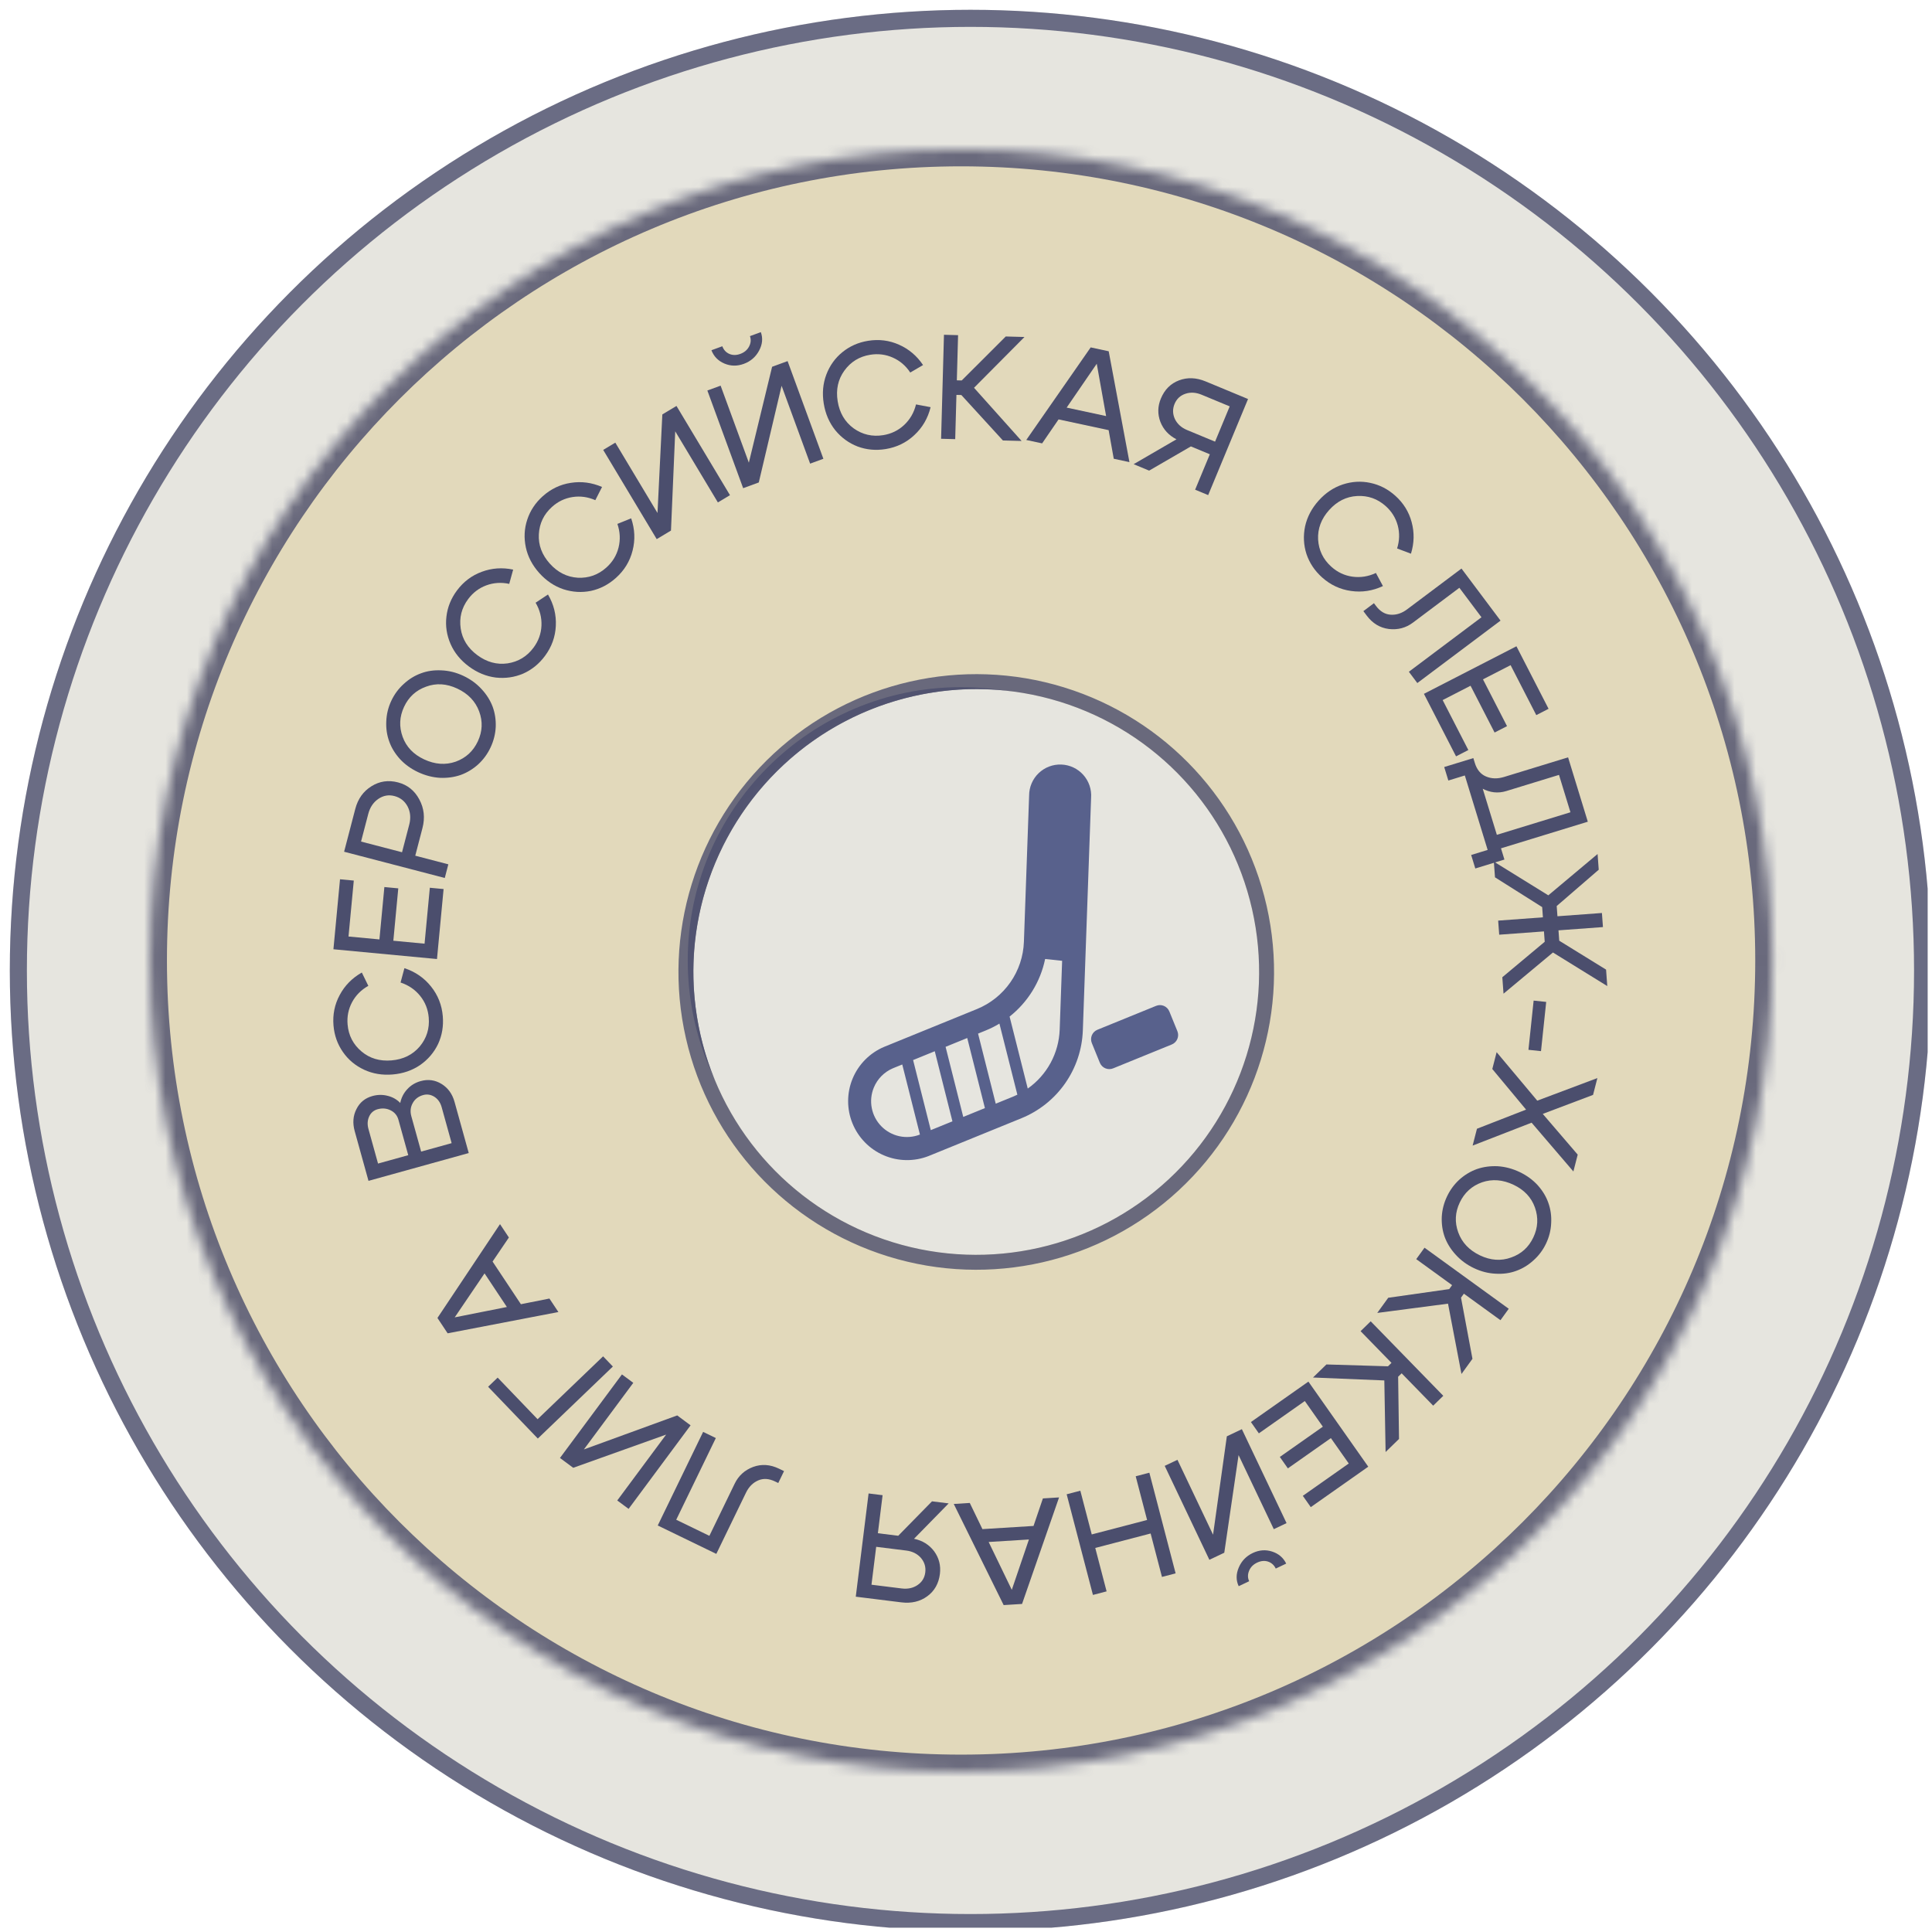
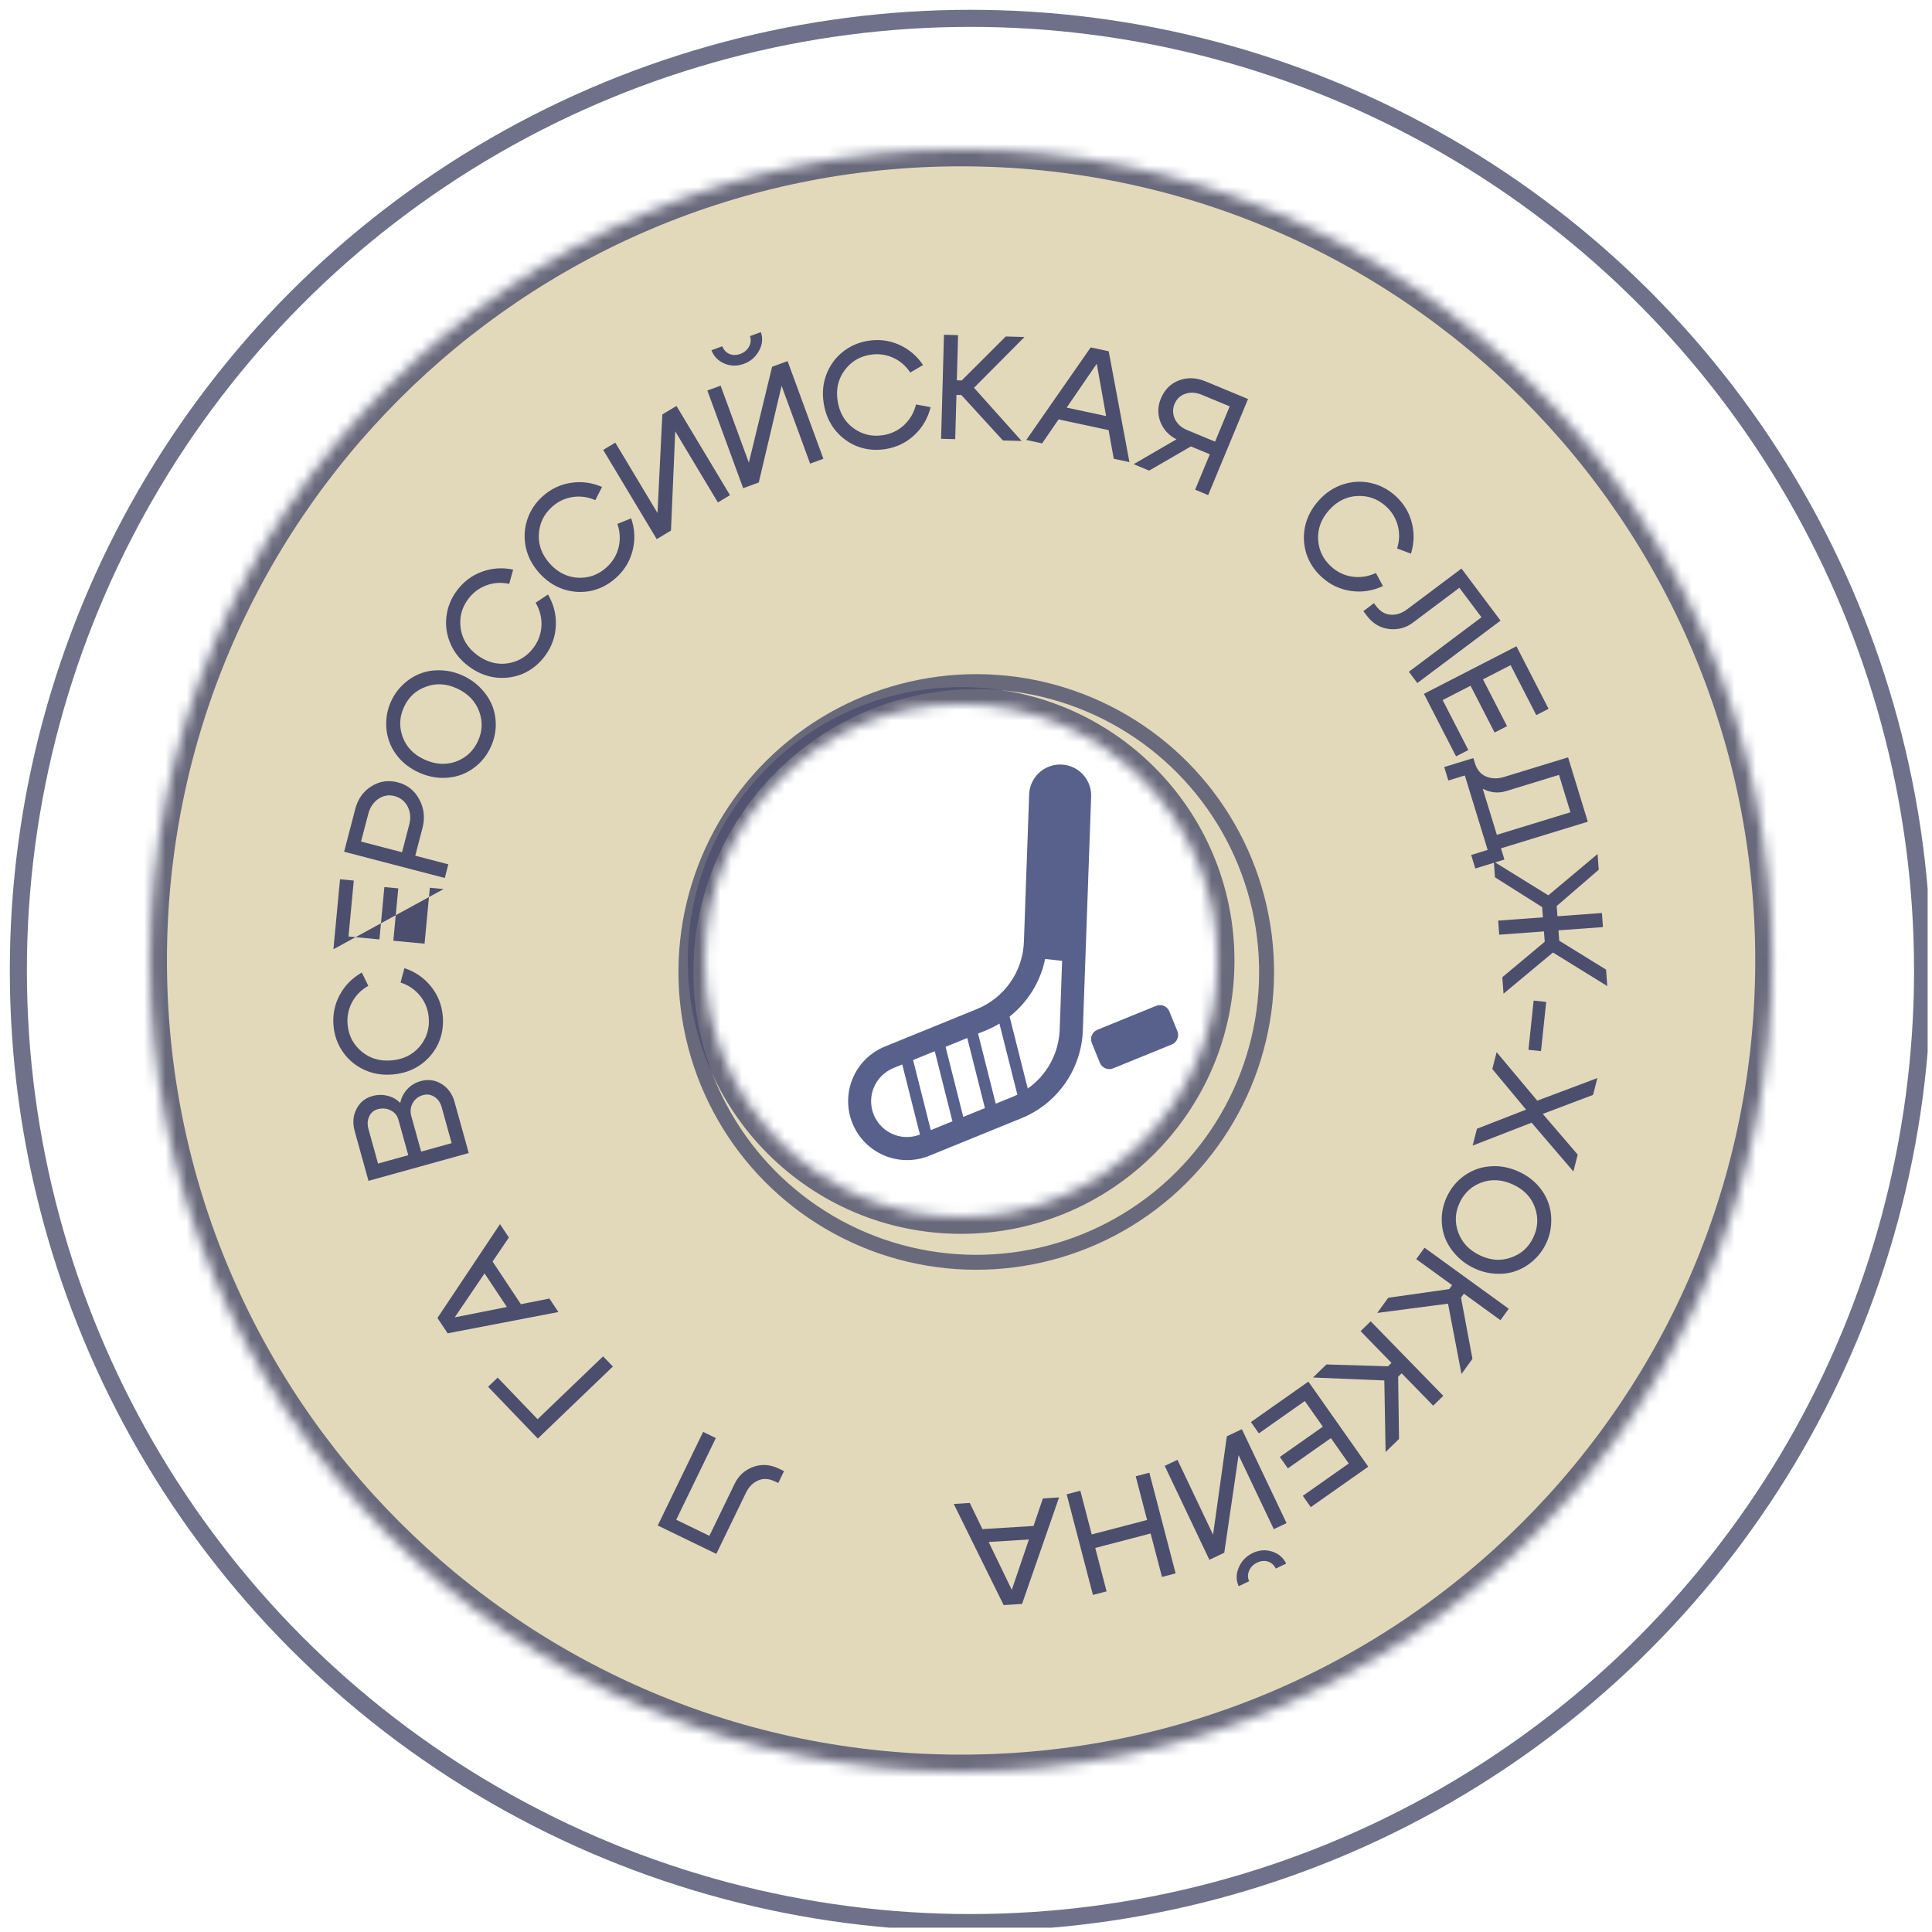
<svg xmlns="http://www.w3.org/2000/svg" width="181" height="181" viewBox="0 0 181 181" fill="none">
  <g clip-path="url(#clip0_1065_458)">
-     <circle cx="90.919" cy="90.918" r="90" fill="#E6E5DF" />
    <circle cx="90.919" cy="90.918" r="89.2" stroke="#4B4E6D" stroke-opacity="0.8" stroke-width="1.6" />
    <mask id="path-3-inside-1_1065_458" fill="white">
      <path d="M166.04 89.983C166.04 131.957 132.014 165.983 90.04 165.983C48.066 165.983 14.04 131.957 14.04 89.983C14.04 48.009 48.066 13.983 90.04 13.983C132.014 13.983 166.04 48.009 166.04 89.983ZM66.03 89.983C66.03 103.243 76.78 113.993 90.04 113.993C103.301 113.993 114.05 103.243 114.05 89.983C114.05 76.722 103.301 65.973 90.04 65.973C76.78 65.973 66.03 76.722 66.03 89.983Z" />
    </mask>
    <path d="M166.04 89.983C166.04 131.957 132.014 165.983 90.04 165.983C48.066 165.983 14.04 131.957 14.04 89.983C14.04 48.009 48.066 13.983 90.04 13.983C132.014 13.983 166.04 48.009 166.04 89.983ZM66.03 89.983C66.03 103.243 76.78 113.993 90.04 113.993C103.301 113.993 114.05 103.243 114.05 89.983C114.05 76.722 103.301 65.973 90.04 65.973C76.78 65.973 66.03 76.722 66.03 89.983Z" fill="#E2D9BB" stroke="#4B4E6D" stroke-opacity="0.8" stroke-width="3.2" mask="url(#path-3-inside-1_1065_458)" />
-     <circle cx="91.461" cy="91.058" r="26.5" transform="rotate(-12.834 91.461 91.058)" fill="#E6E5DF" />
    <circle cx="91.461" cy="91.058" r="27.2" transform="rotate(-12.834 91.461 91.058)" stroke="#4B4E6D" stroke-opacity="0.8" stroke-width="1.4" />
    <g clip-path="url(#clip1_1065_458)">
      <path d="M86.991 108.306L95.702 104.758C97.349 104.086 98.768 102.953 99.787 101.495C100.806 100.037 101.382 98.315 101.446 96.537L102.22 74.747C102.249 74.358 102.199 73.966 102.074 73.596C101.948 73.226 101.749 72.885 101.489 72.594C101.228 72.302 100.912 72.066 100.558 71.9C100.204 71.734 99.821 71.64 99.43 71.626C99.04 71.611 98.65 71.675 98.285 71.814C97.92 71.953 97.587 72.165 97.305 72.436C97.023 72.707 96.799 73.032 96.646 73.391C96.493 73.751 96.414 74.137 96.413 74.528L95.925 88.232C95.877 89.592 95.437 90.91 94.659 92.027C93.88 93.144 92.796 94.013 91.536 94.529L82.825 98.077C81.489 98.643 80.429 99.713 79.875 101.054C79.321 102.395 79.317 103.901 79.865 105.245C80.412 106.589 81.467 107.664 82.8 108.237C84.134 108.81 85.639 108.834 86.991 108.306ZM81.862 101.895C82.195 101.082 82.835 100.432 83.643 100.086L84.528 99.726L86.184 106.292L86.172 106.296C85.561 106.533 84.894 106.584 84.253 106.446C83.613 106.307 83.027 105.983 82.568 105.515C82.11 105.047 81.798 104.454 81.673 103.811C81.547 103.168 81.613 102.502 81.862 101.895ZM90.616 97.246L92.272 103.812L90.243 104.639L88.588 98.073L90.616 97.246ZM95.312 102.556C95.172 102.625 95.028 102.69 94.883 102.749L93.286 103.399L91.63 96.834L92.357 96.537C92.799 96.357 93.225 96.142 93.631 95.897L95.312 102.556ZM96.285 101.982L94.584 95.237C96.294 93.887 97.473 91.977 97.914 89.843L99.506 90.014L99.277 96.461C99.238 97.55 98.948 98.614 98.429 99.572C97.91 100.53 97.175 101.355 96.285 101.982ZM87.201 105.877L85.544 99.312L87.574 98.485L89.229 105.052L87.201 105.877ZM102.811 96.473L108.307 94.235C108.799 94.034 109.351 94.267 109.551 94.759L110.304 96.608C110.501 97.09 110.272 97.651 109.78 97.852L104.284 100.09C103.802 100.287 103.241 100.058 103.04 99.566L102.287 97.717C102.091 97.235 102.319 96.674 102.811 96.473Z" fill="#58618C" />
    </g>
    <path d="M34.52 105.775L35.417 109.009L38.247 108.223L37.328 104.909C37.217 104.507 36.976 104.213 36.606 104.026C36.225 103.833 35.816 103.798 35.377 103.919C35.011 104.021 34.746 104.248 34.584 104.601C34.422 104.955 34.401 105.346 34.52 105.775ZM38.536 104.575L39.455 107.888L42.312 107.096L41.378 103.728C41.259 103.299 41.035 102.976 40.705 102.759C40.366 102.545 40.014 102.489 39.647 102.59C39.2 102.714 38.874 102.964 38.669 103.338C38.456 103.715 38.412 104.127 38.536 104.575ZM42.585 103.235L43.914 108.024L34.523 110.629L33.231 105.974C33.02 105.213 33.075 104.524 33.394 103.906C33.703 103.281 34.201 102.873 34.89 102.682C35.373 102.548 35.848 102.541 36.315 102.662C36.779 102.774 37.173 102.997 37.497 103.331C37.599 102.831 37.821 102.398 38.163 102.034C38.496 101.672 38.913 101.421 39.414 101.282C40.112 101.089 40.763 101.178 41.367 101.55C41.971 101.922 42.377 102.483 42.585 103.235Z" fill="#4B4E6D" />
    <path d="M39.368 99.773C38.62 100.283 37.76 100.58 36.789 100.662C35.818 100.744 34.925 100.596 34.111 100.218C33.286 99.832 32.624 99.278 32.126 98.556C31.616 97.826 31.323 96.999 31.244 96.074C31.158 95.047 31.352 94.094 31.827 93.216C32.301 92.328 32.992 91.627 33.898 91.112L34.507 92.36C33.84 92.733 33.334 93.242 32.987 93.886C32.642 94.53 32.5 95.227 32.564 95.976C32.651 97.002 33.085 97.846 33.868 98.506C34.64 99.158 35.577 99.437 36.677 99.344C37.778 99.251 38.659 98.818 39.32 98.044C39.971 97.263 40.253 96.359 40.166 95.332C40.101 94.564 39.834 93.888 39.365 93.304C38.887 92.711 38.274 92.293 37.527 92.048L37.888 90.704C38.904 91.037 39.734 91.61 40.381 92.421C41.026 93.224 41.394 94.152 41.483 95.206C41.561 96.131 41.416 96.996 41.046 97.8C40.666 98.596 40.107 99.254 39.368 99.773Z" fill="#4B4E6D" />
-     <path d="M35.547 88.01L36.01 83.103L37.313 83.226L36.85 88.133L39.775 88.409L40.269 83.169L41.558 83.291L40.939 89.847L31.237 88.932L31.855 82.375L33.145 82.497L32.65 87.737L35.547 88.01Z" fill="#4B4E6D" />
+     <path d="M35.547 88.01L36.01 83.103L37.313 83.226L36.85 88.133L39.775 88.409L40.269 83.169L41.558 83.291L31.237 88.932L31.855 82.375L33.145 82.497L32.65 87.737L35.547 88.01Z" fill="#4B4E6D" />
    <path d="M34.5 76.255L33.825 78.842L37.664 79.843L38.339 77.257C38.501 76.637 38.451 76.072 38.191 75.563C37.921 75.052 37.508 74.723 36.951 74.578C36.413 74.437 35.91 74.527 35.443 74.846C34.976 75.166 34.661 75.635 34.5 76.255ZM39.578 77.58L38.904 80.166L42.002 80.975L41.669 82.254L32.238 79.795L33.282 75.793C33.53 74.841 34.037 74.13 34.803 73.658C35.56 73.184 36.387 73.064 37.285 73.298C38.174 73.53 38.841 74.064 39.285 74.899C39.731 75.725 39.829 76.619 39.578 77.58Z" fill="#4B4E6D" />
    <path d="M39.735 71.143C40.753 71.618 41.739 71.689 42.693 71.356C43.643 71.011 44.334 70.376 44.766 69.451C45.198 68.526 45.24 67.593 44.891 66.651C44.537 65.697 43.852 64.983 42.834 64.507C41.833 64.04 40.862 63.981 39.92 64.33C38.974 64.667 38.285 65.297 37.853 66.223C37.421 67.148 37.378 68.085 37.723 69.035C38.063 69.973 38.734 70.675 39.735 71.143ZM39.175 72.341C38.511 72.031 37.944 71.623 37.473 71.116C37.007 70.601 36.67 70.049 36.464 69.461C36.248 68.869 36.157 68.242 36.189 67.581C36.213 66.916 36.368 66.277 36.655 65.663C36.942 65.049 37.332 64.519 37.827 64.074C38.313 63.625 38.852 63.293 39.445 63.078C40.029 62.859 40.666 62.767 41.356 62.803C42.05 62.83 42.729 62.999 43.394 63.309C44.066 63.623 44.64 64.04 45.115 64.558C45.585 65.065 45.932 65.616 46.156 66.213C46.371 66.805 46.467 67.433 46.443 68.098C46.411 68.759 46.251 69.397 45.965 70.011C45.678 70.625 45.291 71.156 44.805 71.605C44.31 72.05 43.767 72.38 43.175 72.596C42.574 72.807 41.927 72.899 41.233 72.872C40.534 72.832 39.848 72.655 39.175 72.341Z" fill="#4B4E6D" />
    <path d="M46.45 63.477C45.551 63.364 44.71 63.018 43.927 62.437C43.145 61.857 42.573 61.155 42.212 60.333C41.849 59.497 41.72 58.644 41.823 57.773C41.924 56.889 42.251 56.074 42.804 55.328C43.418 54.501 44.194 53.915 45.131 53.57C46.074 53.218 47.056 53.149 48.076 53.363L47.707 54.701C46.96 54.54 46.244 54.587 45.558 54.841C44.873 55.095 44.306 55.524 43.858 56.128C43.244 56.955 43.012 57.875 43.162 58.888C43.311 59.888 43.828 60.717 44.715 61.375C45.602 62.033 46.55 62.291 47.557 62.148C48.562 61.992 49.372 61.501 49.986 60.673C50.445 60.055 50.692 59.371 50.727 58.623C50.76 57.862 50.577 57.142 50.178 56.465L51.338 55.696C51.879 56.618 52.124 57.596 52.072 58.633C52.025 59.661 51.687 60.601 51.056 61.45C50.503 62.196 49.822 62.748 49.013 63.107C48.201 63.453 47.347 63.576 46.45 63.477Z" fill="#4B4E6D" />
    <path d="M52.785 55.205C51.926 54.915 51.172 54.407 50.521 53.682C49.87 52.956 49.451 52.154 49.262 51.276C49.074 50.385 49.118 49.523 49.393 48.691C49.669 47.844 50.153 47.112 50.844 46.492C51.611 45.804 52.489 45.385 53.476 45.236C54.471 45.079 55.446 45.208 56.403 45.622L55.773 46.859C55.074 46.552 54.363 46.454 53.64 46.566C52.918 46.677 52.276 46.984 51.717 47.486C50.95 48.174 50.538 49.029 50.482 50.051C50.427 51.061 50.769 51.976 51.506 52.799C52.243 53.621 53.12 54.063 54.135 54.125C55.151 54.174 56.043 53.855 56.81 53.167C57.384 52.653 57.763 52.032 57.947 51.306C58.132 50.567 58.096 49.826 57.841 49.082L59.132 48.561C59.477 49.572 59.521 50.58 59.263 51.585C59.011 52.584 58.491 53.436 57.703 54.142C57.012 54.762 56.234 55.166 55.369 55.356C54.505 55.532 53.644 55.482 52.785 55.205Z" fill="#4B4E6D" />
    <path d="M68.389 46.39L67.255 47.07L63.259 40.408L62.861 49.706L61.524 50.508L56.511 42.15L57.646 41.469L61.598 48.06L62.051 38.827L63.377 38.032L68.389 46.39Z" fill="#4B4E6D" />
    <path d="M69.684 34.088C69.056 34.318 68.45 34.308 67.864 34.058C67.278 33.808 66.874 33.393 66.651 32.812L67.671 32.439C67.795 32.779 68.016 33.019 68.335 33.159C68.65 33.291 68.991 33.289 69.357 33.155C69.731 33.018 70.004 32.79 70.173 32.47C70.349 32.139 70.377 31.812 70.259 31.49L71.278 31.116C71.486 31.683 71.431 32.261 71.114 32.852C70.797 33.443 70.32 33.855 69.684 34.088ZM77.139 42.981L75.897 43.436L73.224 36.142L71.087 45.199L69.623 45.736L66.269 36.585L67.511 36.13L70.156 43.346L72.335 34.362L73.786 33.83L77.139 42.981Z" fill="#4B4E6D" />
    <path d="M78.253 40.308C77.688 39.6 77.327 38.765 77.172 37.803C77.017 36.841 77.097 35.939 77.413 35.098C77.736 34.247 78.239 33.545 78.92 32.993C79.61 32.431 80.413 32.076 81.329 31.928C82.346 31.764 83.311 31.885 84.223 32.293C85.144 32.699 85.895 33.335 86.477 34.2L85.278 34.901C84.856 34.264 84.31 33.797 83.642 33.501C82.974 33.204 82.268 33.116 81.526 33.236C80.509 33.4 79.701 33.897 79.101 34.727C78.51 35.547 78.302 36.502 78.478 37.592C78.654 38.682 79.152 39.528 79.973 40.129C80.802 40.719 81.725 40.932 82.742 40.768C83.502 40.645 84.156 40.328 84.704 39.817C85.259 39.295 85.63 38.652 85.817 37.888L87.184 38.147C86.929 39.185 86.421 40.057 85.66 40.762C84.909 41.467 84.011 41.903 82.966 42.072C82.05 42.219 81.177 42.139 80.347 41.831C79.524 41.513 78.826 41.005 78.253 40.308Z" fill="#4B4E6D" />
    <path d="M88.167 41.106L88.436 31.363L89.758 31.4L89.641 35.631L90.1 35.643L94.225 31.523L95.979 31.571L91.251 36.33L95.71 41.313L93.957 41.265L90.063 37.007L89.604 36.995L89.489 41.142L88.167 41.106Z" fill="#4B4E6D" />
    <path d="M98.991 37.985L104.532 39.174L104.272 40.386L98.731 39.197L98.991 37.985ZM97.631 41.538L96.147 41.219L102.181 32.546L103.869 32.909L105.812 43.294L104.342 42.978L102.749 34.078L97.631 41.538Z" fill="#4B4E6D" />
    <path d="M112.582 36.983C112.042 36.758 111.532 36.728 111.052 36.891C110.573 37.053 110.235 37.371 110.039 37.842C109.844 38.314 109.854 38.785 110.07 39.257C110.299 39.724 110.679 40.067 111.21 40.288L113.834 41.376L115.205 38.071L112.582 36.983ZM110.217 41.157C109.496 40.787 108.993 40.242 108.71 39.521C108.438 38.796 108.453 38.068 108.756 37.34C109.104 36.499 109.672 35.931 110.458 35.634C111.244 35.337 112.075 35.37 112.949 35.733L116.923 37.382L113.188 46.384L111.966 45.877L113.343 42.559L111.568 41.823L107.658 44.09L106.205 43.487L110.217 41.157Z" fill="#4B4E6D" />
    <path d="M122.266 49.317C122.461 48.433 122.884 47.627 123.535 46.902C124.185 46.176 124.937 45.672 125.789 45.389C126.654 45.105 127.516 45.055 128.374 45.238C129.245 45.421 130.026 45.822 130.717 46.442C131.484 47.13 131.996 47.956 132.252 48.922C132.515 49.893 132.493 50.877 132.186 51.873L130.887 51.382C131.117 50.653 131.137 49.935 130.948 49.229C130.758 48.523 130.383 47.919 129.824 47.417C129.057 46.729 128.162 46.413 127.14 46.469C126.13 46.524 125.257 46.963 124.52 47.785C123.782 48.607 123.438 49.526 123.487 50.543C123.548 51.558 123.963 52.41 124.73 53.097C125.303 53.612 125.961 53.921 126.703 54.025C127.458 54.129 128.191 54.013 128.902 53.679L129.561 54.905C128.593 55.359 127.596 55.512 126.569 55.364C125.549 55.222 124.645 54.798 123.857 54.092C123.166 53.472 122.679 52.742 122.397 51.903C122.128 51.063 122.084 50.202 122.266 49.317Z" fill="#4B4E6D" />
    <path d="M128.911 56.767C129.295 57.279 129.75 57.553 130.276 57.588C130.814 57.625 131.328 57.459 131.818 57.092L136.919 53.265L140.578 58.143L132.782 63.992L131.989 62.934L138.793 57.829L136.721 55.067L132.378 58.325C131.71 58.827 130.955 59.027 130.114 58.927C129.281 58.821 128.588 58.401 128.037 57.666L127.728 57.254L128.719 56.51L128.911 56.767Z" fill="#4B4E6D" />
    <path d="M138.933 63.645L141.186 68.029L140.022 68.627L137.769 64.244L135.156 65.587L137.562 70.267L136.41 70.859L133.4 65.002L142.068 60.547L145.078 66.404L143.927 66.996L141.521 62.315L138.933 63.645Z" fill="#4B4E6D" />
    <path d="M138.03 71.023L140.943 80.527L138.214 81.364L137.827 80.099L139.371 79.626L137.233 72.65L135.689 73.124L135.301 71.859L138.03 71.023ZM138.168 71.475C138.362 72.105 138.71 72.528 139.212 72.743C139.727 72.964 140.294 72.979 140.915 72.788L146.906 70.952L148.754 76.982L139.449 79.835L139.062 78.57L147.128 76.097L146.055 72.596L141.117 74.11C140.345 74.347 139.586 74.264 138.842 73.861C138.106 73.456 137.598 72.796 137.317 71.882L137.199 71.496L138.03 71.023L138.168 71.475Z" fill="#4B4E6D" />
    <path d="M150.076 85.534L150.173 86.854L146.007 87.159L146.078 88.131L150.465 90.839L150.578 92.38L145.489 89.235L140.858 93.093L140.745 91.552L144.717 88.231L144.646 87.259L140.453 87.567L140.356 86.248L144.549 85.94L144.479 84.982L140.059 82.193L139.951 80.721L145.054 83.879L149.67 80.008L149.778 81.48L145.84 84.882L145.91 85.84L150.076 85.534Z" fill="#4B4E6D" />
    <path d="M144.369 98.476L143.193 98.352L143.679 93.741L144.856 93.865L144.369 98.476Z" fill="#4B4E6D" />
    <path d="M137.963 107.325L138.369 105.747L142.97 103.954L139.807 100.151L140.212 98.573L144.019 103.116L149.651 100.999L149.246 102.576L144.534 104.356L147.808 108.172L147.403 109.75L143.488 105.179L137.963 107.325Z" fill="#4B4E6D" />
    <path d="M141.803 110.999C140.788 110.516 139.803 110.438 138.846 110.764C137.894 111.102 137.198 111.732 136.759 112.654C136.32 113.576 136.272 114.509 136.614 115.453C136.961 116.41 137.641 117.129 138.655 117.612C139.653 118.086 140.623 118.153 141.568 117.81C142.516 117.481 143.21 116.855 143.648 115.933C144.087 115.011 144.137 114.074 143.799 113.121C143.465 112.181 142.8 111.474 141.803 110.999ZM142.371 109.805C143.033 110.12 143.597 110.532 144.064 111.042C144.527 111.561 144.859 112.115 145.062 112.704C145.272 113.298 145.359 113.925 145.322 114.586C145.294 115.251 145.134 115.889 144.843 116.501C144.552 117.113 144.157 117.64 143.659 118.081C143.17 118.527 142.628 118.855 142.034 119.066C141.449 119.28 140.811 119.368 140.121 119.327C139.427 119.295 138.749 119.121 138.087 118.806C137.417 118.487 136.846 118.066 136.375 117.544C135.908 117.034 135.565 116.48 135.346 115.883C135.135 115.289 135.044 114.659 135.073 113.995C135.11 113.334 135.274 112.697 135.565 112.086C135.856 111.474 136.246 110.945 136.736 110.5C137.234 110.058 137.78 109.732 138.374 109.521C138.976 109.314 139.624 109.227 140.318 109.259C141.016 109.304 141.7 109.486 142.371 109.805Z" fill="#4B4E6D" />
    <path d="M133.456 116.892L141.347 122.612L140.571 123.683L137.144 121.199L136.875 121.571L137.948 127.301L136.919 128.722L135.658 122.134L129.028 123.002L130.057 121.582L135.77 120.77L136.04 120.398L132.68 117.963L133.456 116.892Z" fill="#4B4E6D" />
    <path d="M128.414 123.787L135.215 130.767L134.268 131.69L131.314 128.659L130.985 128.979L131.067 134.809L129.81 136.033L129.691 129.327L123.009 129.053L124.266 127.829L130.033 128.002L130.362 127.682L127.467 124.71L128.414 123.787Z" fill="#4B4E6D" />
    <path d="M124.685 134.729L120.654 137.565L119.901 136.494L123.932 133.659L122.242 131.256L117.937 134.284L117.192 133.225L122.578 129.436L128.186 137.407L122.8 141.196L122.055 140.137L126.359 137.109L124.685 134.729Z" fill="#4B4E6D" />
    <path d="M117.362 145.495C117.965 145.208 118.57 145.162 119.177 145.357C119.783 145.552 120.224 145.928 120.499 146.485L119.519 146.952C119.363 146.625 119.12 146.406 118.791 146.296C118.465 146.194 118.126 146.227 117.773 146.394C117.413 146.565 117.163 146.818 117.024 147.151C116.88 147.497 116.882 147.825 117.029 148.136L116.048 148.602C115.789 148.057 115.79 147.476 116.052 146.858C116.313 146.241 116.75 145.786 117.362 145.495ZM109.116 137.33L110.31 136.762L113.646 143.778L114.937 134.562L116.345 133.892L120.531 142.693L119.336 143.261L116.036 136.321L114.697 145.468L113.301 146.131L109.116 137.33Z" fill="#4B4E6D" />
    <path d="M107.678 137.971L110.138 147.401L108.859 147.735L107.797 143.666L102.61 145.02L103.672 149.088L102.392 149.422L99.931 139.992L101.211 139.658L102.28 143.754L107.466 142.4L106.398 138.305L107.678 137.971Z" fill="#4B4E6D" />
    <path d="M97.353 144.168L91.698 144.519L91.621 143.282L97.277 142.931L97.353 144.168ZM97.704 140.38L99.219 140.286L95.751 150.266L94.028 150.373L89.353 140.898L90.854 140.805L94.79 148.944L97.704 140.38Z" fill="#4B4E6D" />
-     <path d="M84.463 148.814C85.044 148.887 85.543 148.78 85.962 148.495C86.381 148.211 86.622 147.815 86.685 147.309C86.748 146.802 86.612 146.35 86.278 145.953C85.933 145.564 85.475 145.335 84.904 145.264L82.086 144.914L81.645 148.464L84.463 148.814ZM85.63 144.161C86.424 144.325 87.053 144.717 87.519 145.336C87.974 145.963 88.153 146.668 88.056 147.451C87.944 148.353 87.549 149.053 86.87 149.548C86.191 150.044 85.382 150.233 84.442 150.117L80.173 149.586L81.374 139.915L82.686 140.078L82.244 143.642L84.15 143.879L87.315 140.653L88.876 140.846L85.63 144.161Z" fill="#4B4E6D" />
    <path d="M72.624 138.797C72.047 138.518 71.518 138.483 71.035 138.692C70.539 138.906 70.158 139.288 69.89 139.839L67.108 145.577L61.621 142.916L65.873 134.147L67.063 134.724L63.352 142.378L66.459 143.885L68.828 138.999C69.192 138.247 69.771 137.724 70.565 137.427C71.354 137.14 72.162 137.196 72.989 137.597L73.453 137.822L72.912 138.937L72.624 138.797Z" fill="#4B4E6D" />
-     <path d="M58.267 128.763L59.33 129.551L54.701 135.791L63.445 132.604L64.697 133.533L58.89 141.36L57.828 140.572L62.407 134.4L53.702 137.511L52.461 136.59L58.267 128.763Z" fill="#4B4E6D" />
    <path d="M57.417 128.023L50.386 134.771L45.729 129.92L46.623 129.062L50.364 132.959L56.501 127.069L57.417 128.023Z" fill="#4B4E6D" />
    <path d="M48.018 123.246L44.883 118.526L45.915 117.84L49.05 122.561L48.018 123.246ZM51.473 121.654L52.313 122.918L41.937 124.912L40.982 123.474L46.843 114.683L47.675 115.936L42.6 123.418L51.473 121.654Z" fill="#4B4E6D" />
  </g>
  <defs>
    <clipPath id="clip0_1065_458">
      <rect width="179.673" height="179.673" fill="white" transform="translate(0.919 0.919)" />
    </clipPath>
    <clipPath id="clip1_1065_458">
      <rect width="34.715" height="34.715" fill="white" transform="translate(68.608 80.484) rotate(-22.16)" />
    </clipPath>
  </defs>
</svg>